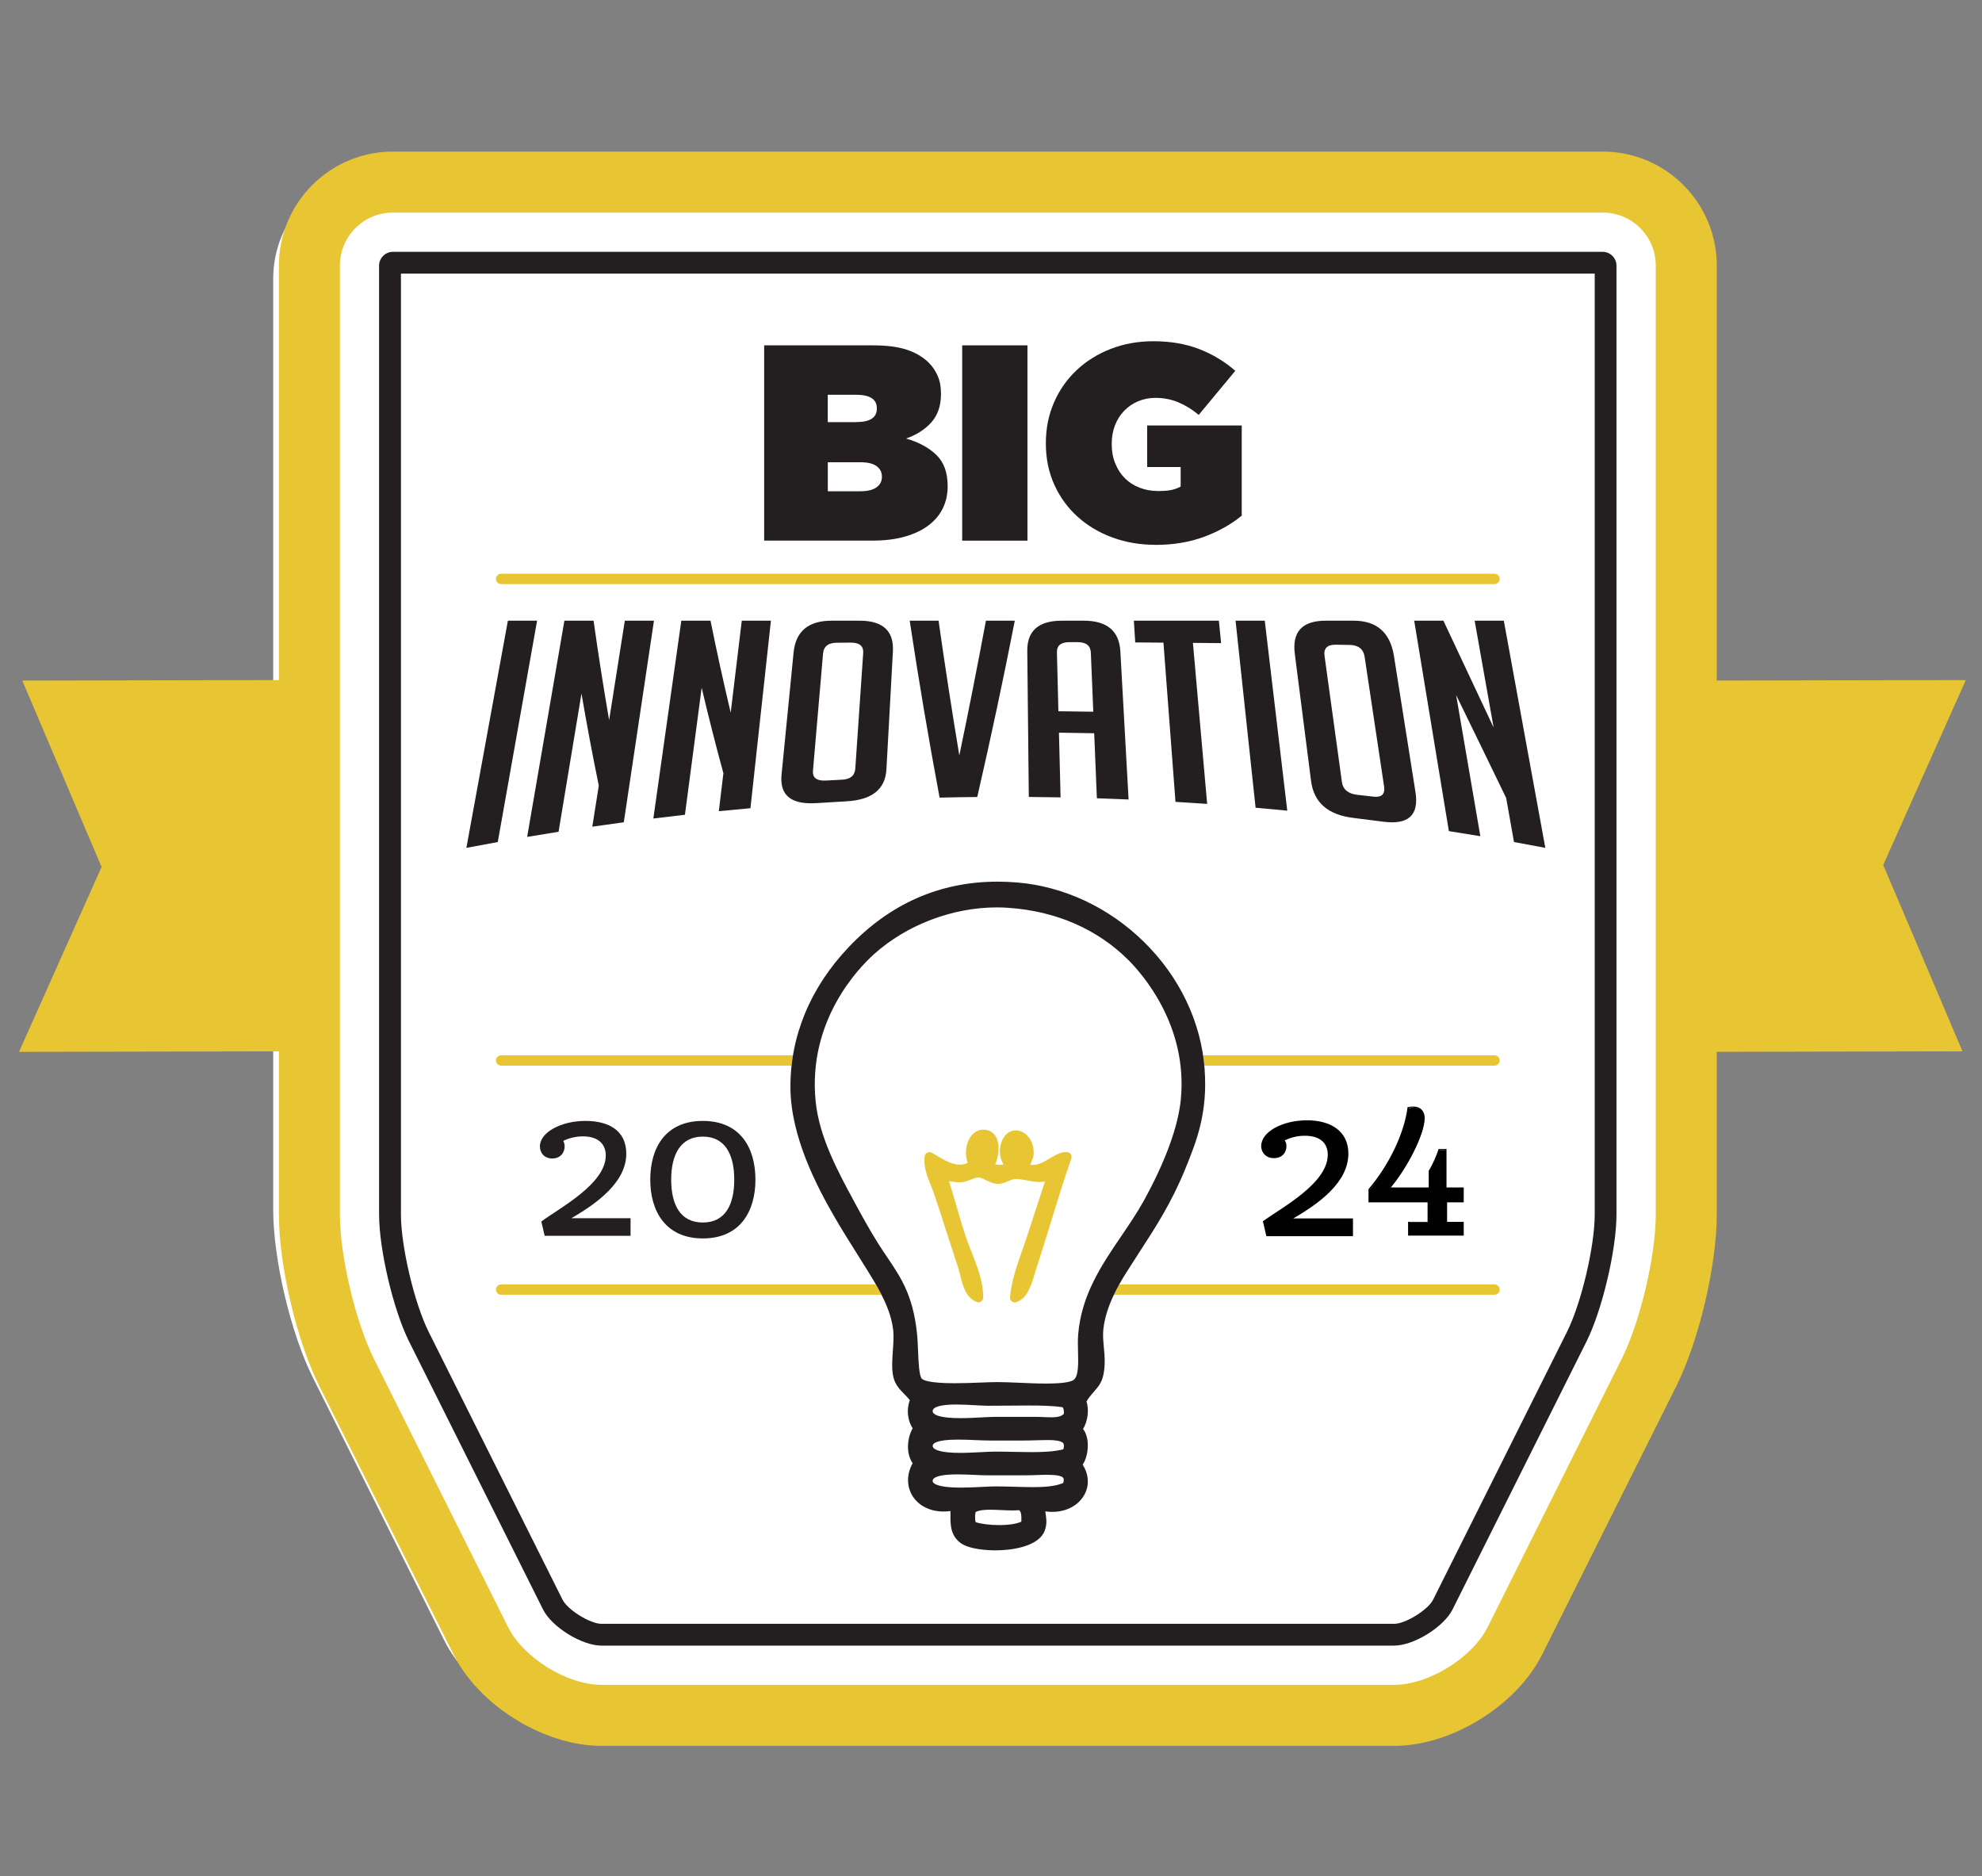
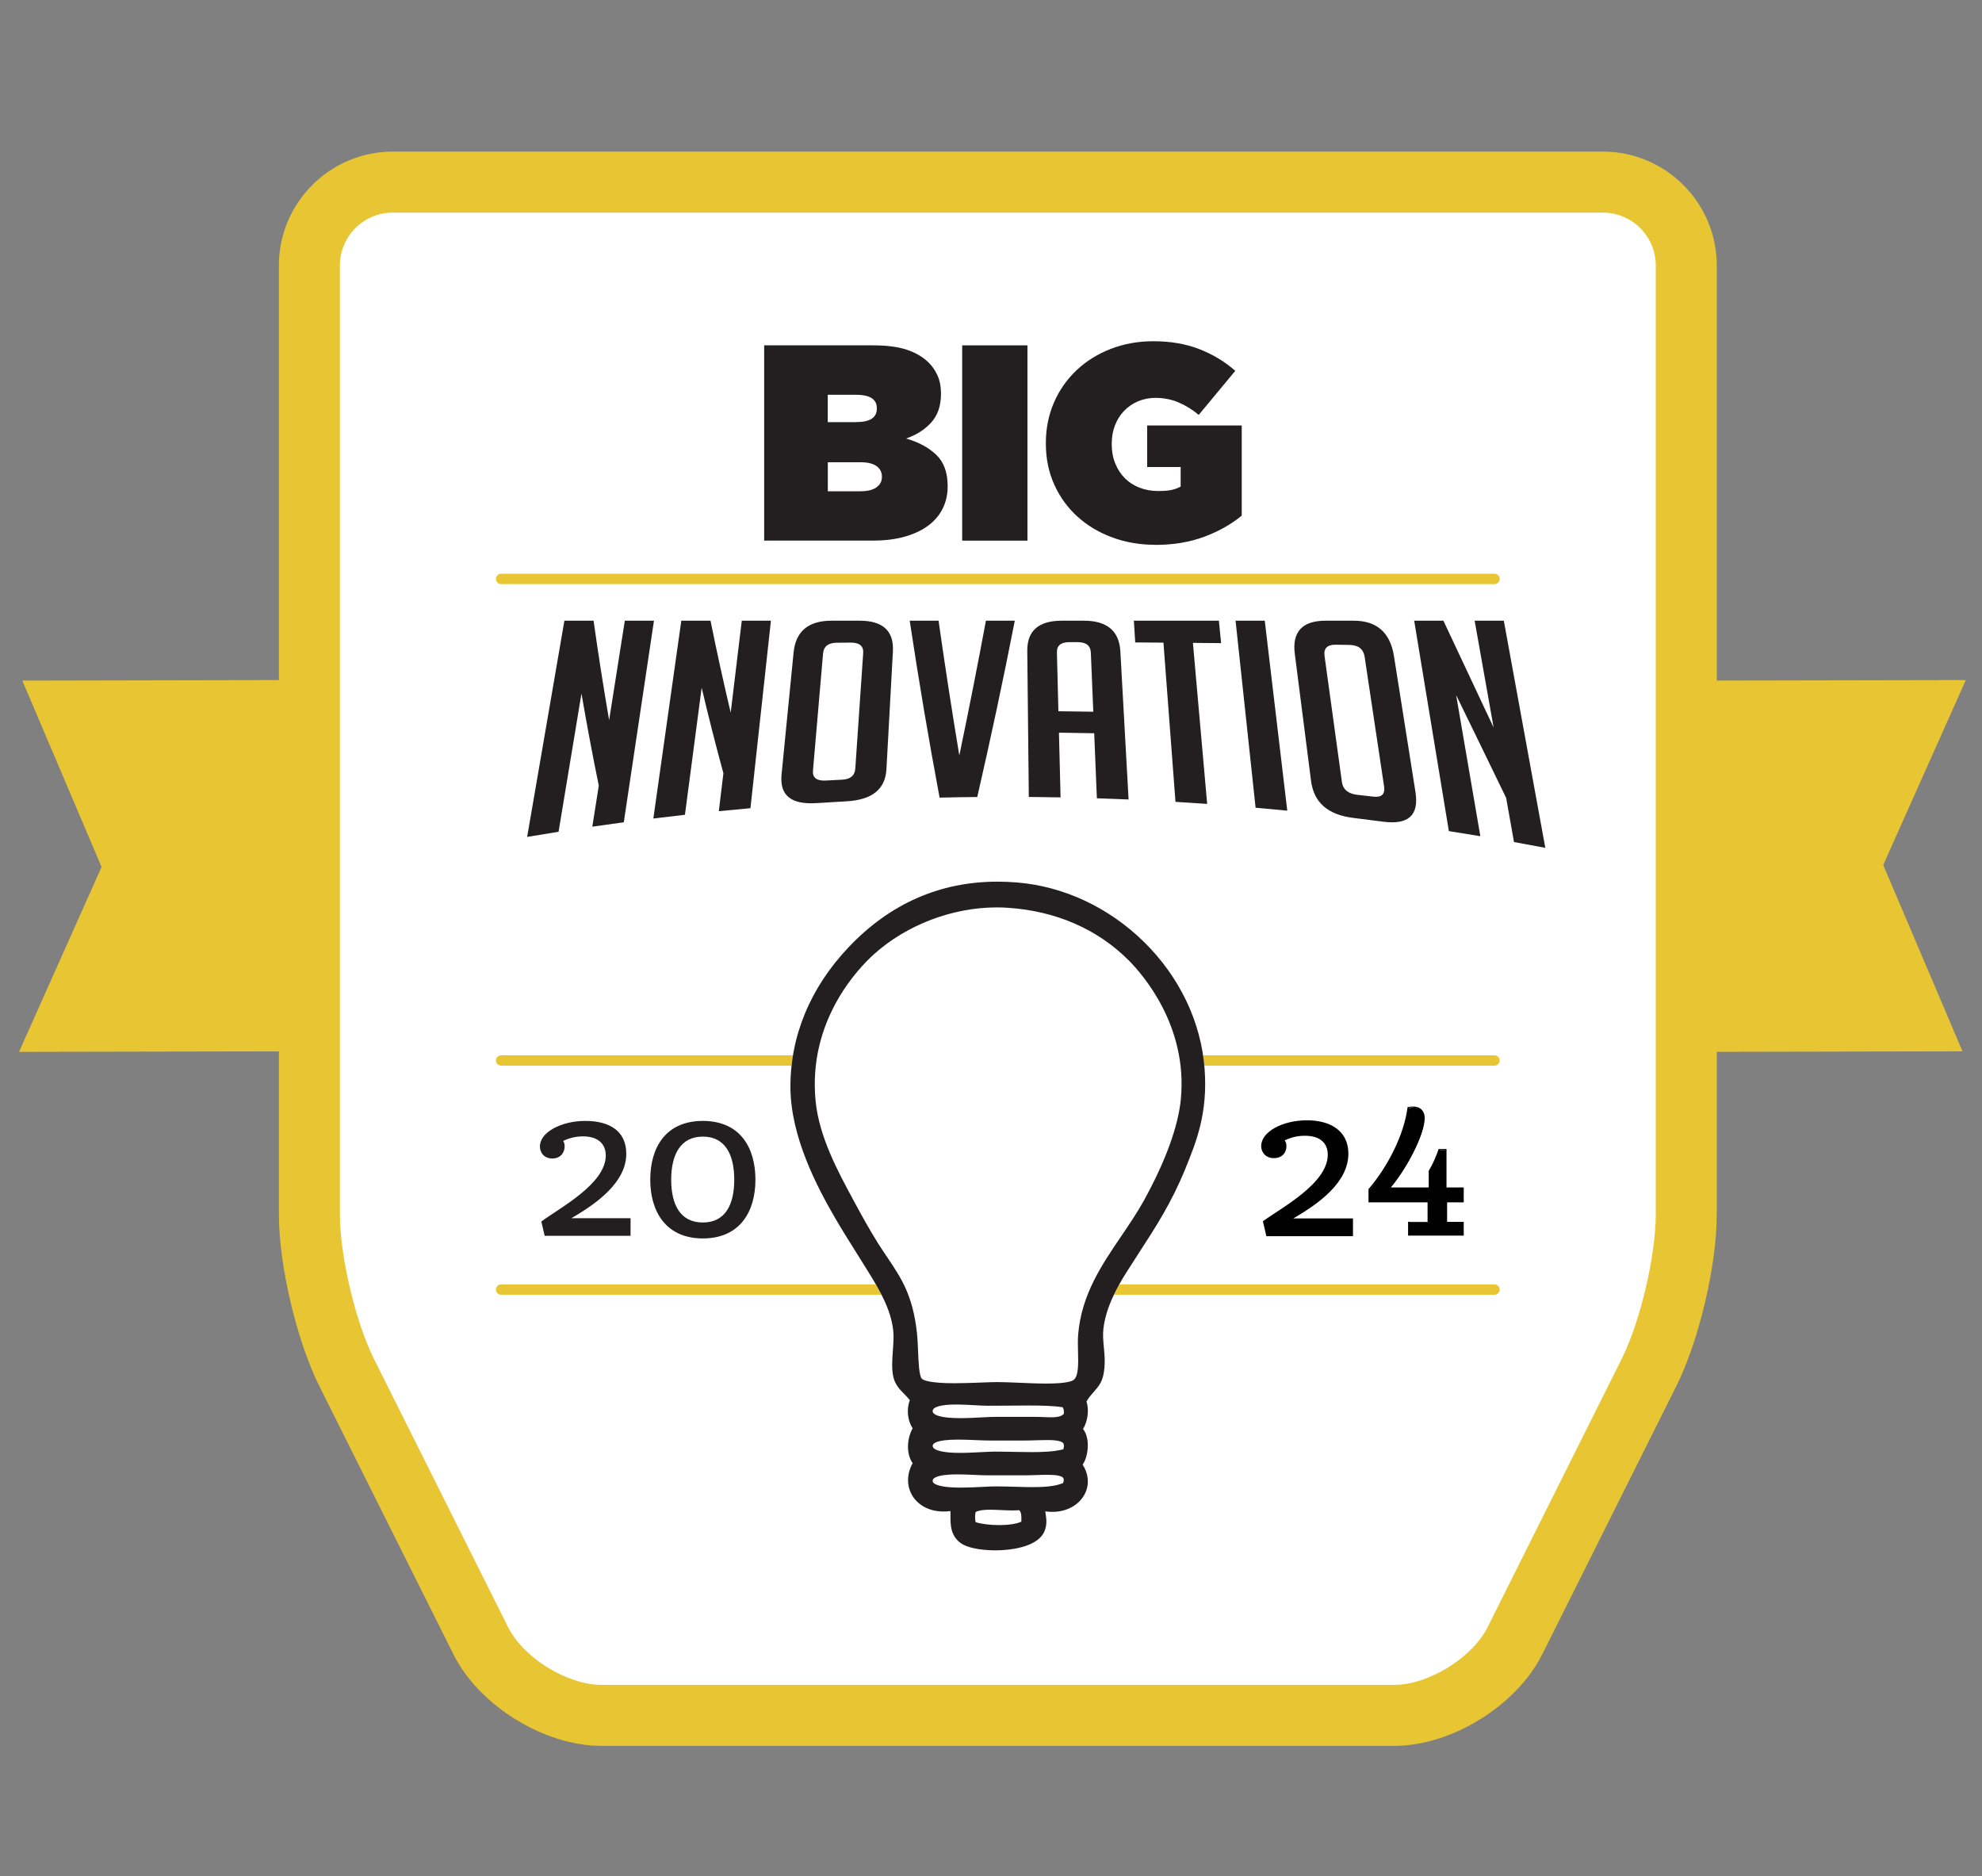
<svg xmlns="http://www.w3.org/2000/svg" id="Layer_1" version="1.1" viewBox="0 0 672 636">
  <rect x="0" y="0" width="672" height="636" fill="#808080" stroke="none" />
  <defs>
    <style>
      .st0 {
        fill: #e8c633;
      }

      .st1 {
        fill: #010101;
      }

      .st2 {
        fill: #231f20;
      }

      .st3 {
        fill: #fff;
      }
    </style>
  </defs>
-   <path class="st3" d="M463.39,586.6H199.87c-19.07,0-40.69-13.37-49.21-30.43l-44.55-89.08c-7.56-15.11-13.48-40.19-13.48-57.09V94.52c0-20.88,17-37.87,37.89-37.87h402.23c20.88,0,37.88,16.99,37.88,37.87v315.47c0,16.91-5.92,41.99-13.48,57.09l-44.54,89.08c-8.54,17.07-30.16,30.43-49.22,30.43Z" />
  <path class="st3" d="M468.24,586.6H204.72c-19.07,0-40.69-13.37-49.21-30.43l-44.55-89.08c-7.56-15.11-13.48-40.19-13.48-57.09V94.52c0-20.88,17-37.87,37.89-37.87h402.23c20.88,0,37.88,16.99,37.88,37.87v315.47c0,16.91-5.92,41.99-13.48,57.09l-44.54,89.08c-8.54,17.07-30.16,30.43-49.23,30.43Z" />
  <path class="st0" d="M506.71,361.26H169.9c-.97,0-1.74-.77-1.74-1.75s.78-1.75,1.74-1.75h336.82c.97,0,1.75.78,1.75,1.75s-.79,1.75-1.75,1.75h0Z" />
  <path class="st0" d="M506.71,438.93H169.9c-.97,0-1.74-.77-1.74-1.75s.78-1.75,1.74-1.75h336.82c.97,0,1.75.79,1.75,1.75s-.79,1.75-1.75,1.75h0Z" />
  <path class="st3" d="M408.42,362.28c-1.21-15.88-8.52-31.15-20.57-42.98-11.91-11.69-27.22-18.85-43.08-20.14-2.23-.19-4.44-.27-6.6-.27-19.49,0-36.45,7.47-50.43,22.21-13.05,13.75-19.89,30.27-19.74,47.75.14,16.42,8.76,33.1,15.23,44.21,2.25,3.87,4.8,7.92,7.5,12.22,1.26,2,2.52,4.01,3.77,6.04,3.95,6.38,7.56,12.69,8.35,19.71.22,1.96.05,4.41-.12,6.78-.22,3.11-.45,6.32.15,8.94.6,2.68,2.19,4.3,3.74,5.87.62.64,1.27,1.29,1.86,2.03-1.18,3.09-.79,6.96.96,9.55-1.95,3.5-2.27,8.61,0,11.84-1.93,3.45-2.08,7.31-.38,10.52,1.94,3.67,6,5.86,10.85,5.86h0c.76,0,1.56-.05,2.34-.16.02.52.01,1.03.01,1.55-.01,3.04-.01,6.49,3.14,9.06,3.08,2.51,9.96,2.71,12.01,2.71,6.9,0,14.94-1.73,16.77-6.6.84-2.22.62-3.84.38-5.55-.05-.35-.09-.69-.14-1.06.8.12,1.59.17,2.38.17,5.03,0,9.29-2.44,11.15-6.37,1.44-3.08,1.11-6.6-.87-9.64,1.35-1.95,1.89-5.02,1.71-7.5-.15-1.91-.69-3.47-1.58-4.58,1.47-2.38,2.18-6.25,1.17-9.34.8-1.36,1.65-2.33,2.49-3.28,1.3-1.48,2.67-3.02,3.21-5.62.74-3.47.46-6.56.18-9.53-.2-2.14-.38-4.17-.15-6.17.82-7.38,4.84-14.46,7.8-19.15,1.5-2.38,2.97-4.65,4.4-6.85,5.61-8.64,10.9-16.8,15.56-28.23,3.78-9.3,7.68-18.91,6.55-33.96Z" />
  <polygon class="st0" points="665.39 356.41 638.51 293.24 666.51 230.55 573.6 230.73 572.49 356.6 665.39 356.41" />
  <polygon class="st0" points="7.56 230.73 34.44 293.9 6.45 356.59 99.36 356.41 100.46 230.54 7.56 230.73" />
  <path class="st0" d="M506.71,198.01H169.9c-.97,0-1.74-.77-1.74-1.75s.78-1.76,1.74-1.76h336.82c.97,0,1.75.79,1.75,1.76s-.79,1.75-1.75,1.75h0Z" />
  <path class="st0" d="M472.68,591.87H203.93c-19.45,0-41.5-13.63-50.19-31.04l-45.43-90.85c-7.71-15.41-13.75-40.99-13.75-58.23V90.01c0-21.3,17.34-38.62,38.65-38.62h410.22c21.3,0,38.64,17.33,38.64,38.62v321.74c0,17.25-6.04,42.83-13.75,58.23l-45.42,90.85c-8.71,17.41-30.76,31.04-50.2,31.04ZM133.2,72.07c-9.91,0-17.96,8.05-17.96,17.94v321.74c0,14.01,5.3,36.44,11.57,48.97l45.44,90.86c5.21,10.44,20.02,19.6,31.69,19.6h268.76c11.66,0,26.47-9.17,31.7-19.6l45.42-90.86c6.27-12.51,11.57-34.94,11.57-48.97V90.01c0-9.89-8.06-17.94-17.95-17.94H133.2Z" />
-   <path class="st2" d="M540.69,92.76v318.99c0,10.79-4.56,30.09-9.38,39.72l-45.42,90.85c-1.72,3.43-9.36,8.17-13.19,8.17H203.93c-3.83,0-11.47-4.73-13.19-8.17l-45.42-90.85c-4.82-9.64-9.38-28.94-9.38-39.72V92.76h404.76ZM543.42,85.37H133.2c-2.53,0-4.67,2.12-4.67,4.64v321.74c0,11.89,4.85,32.39,10.16,43.02l45.43,90.86c2.98,5.96,13.15,12.25,19.8,12.25h268.76c6.65,0,16.83-6.3,19.81-12.26l45.42-90.85c5.32-10.62,10.16-31.13,10.16-43.02V90.01c0-2.52-2.14-4.64-4.65-4.64h0Z" />
  <path class="st2" d="M408.42,362.28c-1.21-15.88-8.52-31.15-20.57-42.98-11.91-11.69-27.22-18.85-43.08-20.14-2.23-.19-4.44-.27-6.6-.27-19.49,0-36.45,7.47-50.43,22.21-13.05,13.75-19.88,30.27-19.74,47.75.14,16.42,8.76,33.1,15.23,44.21,2.25,3.87,4.8,7.92,7.5,12.22,1.26,2,2.52,4.01,3.77,6.04,3.95,6.38,7.56,12.69,8.35,19.71.22,1.96.05,4.41-.12,6.78-.22,3.11-.45,6.32.15,8.94.6,2.68,2.19,4.3,3.74,5.87.62.64,1.27,1.29,1.86,2.03-1.18,3.09-.79,6.96.96,9.55-1.95,3.5-2.27,8.61,0,11.84-1.93,3.45-2.08,7.31-.38,10.52,1.94,3.67,6,5.86,10.85,5.86h0c.76,0,1.56-.05,2.34-.16.02.52.01,1.03.01,1.55-.01,3.04-.01,6.49,3.14,9.06,3.08,2.51,9.96,2.71,12.01,2.71,6.9,0,14.94-1.73,16.77-6.6.84-2.22.62-3.84.38-5.55-.05-.35-.09-.69-.14-1.06.8.12,1.59.17,2.38.17,5.03,0,9.29-2.44,11.15-6.37,1.44-3.08,1.11-6.6-.87-9.64,1.35-1.95,1.89-5.02,1.71-7.5-.15-1.91-.69-3.47-1.58-4.58,1.47-2.38,2.18-6.25,1.17-9.34.8-1.36,1.65-2.33,2.49-3.28,1.3-1.48,2.67-3.02,3.21-5.62.74-3.47.46-6.56.18-9.53-.2-2.14-.38-4.17-.15-6.17.82-7.38,4.84-14.46,7.8-19.15,1.5-2.38,2.97-4.65,4.4-6.85,5.61-8.64,10.9-16.8,15.56-28.23,3.78-9.3,7.68-18.91,6.55-33.96ZM346.29,515.85c-1.43.72-4.25,1.17-7.52,1.17-3.07,0-6.16-.39-7.99-1-.24-.87-.23-2.7.04-3.45,1.33-.68,3.41-.76,4.92-.76,1.17,0,2.44.06,3.67.12,1.27.06,2.59.12,3.83.12.83,0,1.57-.03,2.25-.09.66.36.9,1.56.8,3.89ZM360.48,502.75c-2.8,1.23-6.95,1.4-10.31,1.4-1.89,0-3.85-.06-5.92-.12-2.13-.06-4.36-.13-6.58-.13-1.21,0-2.76.07-4.56.17-2.26.11-4.82.24-7.3.24-8.97,0-9.56-1.78-9.59-2.13-.02-.46.12-.68.28-.85.63-.69,2.55-1.5,8.1-1.5,1.96,0,3.97.09,5.91.18,1.64.08,3.18.14,4.48.14h12.33c1.36,0,2.76-.05,4.11-.09,1.27-.05,2.48-.09,3.62-.09,3.13,0,4.95.36,5.45,1.07.22.32.21.91-.02,1.7ZM360.53,491.33c-3.3.84-7.28.95-10.81.95-1.89,0-3.84-.04-5.91-.08-2.17-.05-4.4-.09-6.67-.09-1.17,0-2.69.09-4.43.18-2.23.11-4.76.25-7.2.25-6.47,0-8.43-1.04-8.99-1.66-.23-.24-.3-.47-.28-.81.04-.62.96-2.03,8.57-2.03,1.98,0,4.03.08,6.01.17,1.72.07,3.34.14,4.71.14h11.8c1.41,0,2.81-.04,4.17-.09,1.26-.03,2.43-.07,3.54-.07,1.17,0,4.7,0,5.48,1.1.27.39.27,1.09.01,2.03ZM360.73,479.24c-.72.88-2.02,1.24-4.37,1.24-.79,0-1.6-.04-2.48-.07-.91-.04-1.86-.09-2.81-.09h-13.4c-1.22,0-2.81.09-4.64.18-2.3.13-4.88.26-7.39.26-6.27,0-8.43-.9-9.13-1.67-.23-.23-.3-.47-.28-.81.08-1.36,2.99-2.14,7.95-2.14,2.13,0,4.39.13,6.37.24,1.65.09,3.21.18,4.43.18,2.71,0,5.29-.02,7.7-.04,2.13-.02,4.15-.04,6.06-.04,4.02,0,8.18.07,11.47.57.47.32.54,1.37.51,2.19ZM400.39,372.44c-.87,9.35-5.25,21.36-12.66,34.75-2.23,4.01-4.91,7.96-7.5,11.78-6.67,9.8-13.55,19.94-14.67,33.35-.16,1.92-.11,4.01-.05,6.03.09,3.83.21,8.17-1.47,9.44-.75.57-2.98,1.25-9.34,1.25-2.97,0-6.18-.14-9.27-.28-2.67-.11-5.2-.22-7.21-.22-1.47,0-3.38.07-5.6.16-2.79.1-5.97.23-8.99.23-8.63,0-10.62-1.07-11.07-1.52-.94-.94-1.14-5.76-1.28-9.28-.09-2.16-.18-4.39-.4-6.38-1.41-12.66-5.34-18.52-9.91-25.3-1.04-1.53-2.1-3.12-3.2-4.85-3.05-4.85-5.89-10.03-8.52-14.92-5.1-9.44-11.46-21.18-12.69-33.16-2.81-27.44,14.47-45.28,19.84-50.1,11.02-9.89,26.56-15.8,41.56-15.8,1.29,0,2.61.04,3.89.14,16.16,1.09,30.25,7.23,40.78,17.75,4.74,4.75,20.06,22.17,17.75,46.95Z" />
-   <path class="st0" d="M361.88,390.59c-.14-.01-.28-.02-.43-.02-1.96,0-3.69,1.04-5.53,2.14-1.81,1.09-3.68,2.21-5.74,2.21-.3,0-.59-.02-.89-.07.08-.19.16-.38.25-.57.45-1.03.98-2.2.94-3.73-.09-4.53-3.23-7.34-6.08-7.34-2.44,0-4.35,1.81-5.11,4.83-.74,2.94.1,5.01.92,6.81-.84.08-1.87.03-2.78-.09,1.07-2.54,1.56-5.88.71-8.33-.59-1.71-1.72-2.85-3.29-3.29-2.38-.67-4.72.38-6.08,2.71-1.41,2.37-1.64,5.62-.69,8.36-.88.41-1.77.61-2.72.61-2.62,0-5.26-1.58-7.61-2.96-.64-.39-1.26-.75-1.86-1.08-.46-.25-1.03-.26-1.49-.02-.47.24-.8.69-.88,1.21-.48,3.49.85,6.84,2.16,10.08.42,1.04.81,2.02,1.13,2.98,1.35,4.04,2.68,8.16,3.96,12.15,1.32,4.07,2.67,8.29,4.08,12.51.26.78.48,1.7.72,2.67.79,3.31,1.78,7.45,5.55,9.02.5.2,1.06.15,1.51-.15.44-.29.7-.8.72-1.32.04-5.39-1.95-10.41-3.88-15.27-.73-1.84-1.48-3.74-2.1-5.62-1-3.04-1.93-6.23-2.83-9.31-.89-3.06-1.8-6.22-2.82-9.29.14.03.29.05.43.07,1.1.18,2.25.37,3.79.28,1.22-.07,2.37-.52,3.38-.93.88-.35,1.71-.67,2.39-.67h0c.74,0,1.63.44,2.56.91,1.13.55,2.4,1.18,3.83,1.24,1.48.06,2.7-.46,3.77-.92.82-.35,1.52-.65,2.28-.69,1.25-.07,2.6.19,4.04.46,1.4.27,2.83.54,4.29.54.64,0,1.24-.06,1.81-.16-.88,2.74-1.79,5.5-2.68,8.19-1.05,3.18-2.13,6.48-3.19,9.79-.58,1.8-1.22,3.63-1.85,5.41-1.82,5.15-3.69,10.48-4.12,15.85-.05.53.18,1.05.59,1.38.29.23.65.35,1.01.35.15,0,.31-.02.46-.07,3.8-1.15,5.22-5.93,6.35-9.78.21-.69.41-1.36.61-1.97,1.61-4.9,3.24-10.19,4.81-15.3,2.23-7.27,4.53-14.78,6.96-21.66.17-.47.11-.99-.16-1.41-.28-.42-.73-.69-1.22-.73Z" />
  <g>
    <path class="st2" d="M259.09,117.08h37.07c4.61,0,8.4.51,11.39,1.51,3,1.01,5.47,2.49,7.42,4.44,1.2,1.2,2.18,2.65,2.93,4.35.76,1.7,1.14,3.69,1.14,5.96v.19c0,3.97-1.07,7.17-3.22,9.6-2.15,2.43-5.01,4.27-8.6,5.53,4.31,1.26,7.74,3.12,10.27,5.58,2.54,2.46,3.81,5.96,3.81,10.5v.19c0,2.65-.53,5.09-1.6,7.32-1.07,2.24-2.69,4.18-4.84,5.82-2.15,1.64-4.81,2.91-8,3.83-3.19.92-6.87,1.37-11.03,1.37h-36.74v-66.2ZM290.29,143.09c4.67,0,7-1.51,7-4.54v-.18c0-3.03-2.35-4.54-7.09-4.54h-9.55v9.27h9.64ZM291.72,166.54c2.4,0,4.21-.44,5.44-1.32,1.23-.88,1.85-2.05,1.85-3.5v-.19c0-1.45-.6-2.61-1.8-3.5-1.2-.88-2.99-1.32-5.39-1.32h-11.15v9.84h11.06Z" />
    <path class="st2" d="M326.23,117.08h22.13v66.2h-22.13v-66.2Z" />
    <path class="st2" d="M391.76,184.7c-5.17,0-10.01-.82-14.51-2.46-4.51-1.64-8.45-3.97-11.82-7-3.37-3.02-6.03-6.65-7.94-10.87-1.93-4.22-2.89-8.89-2.89-14v-.18c0-4.92.91-9.49,2.74-13.71,1.83-4.23,4.39-7.88,7.67-10.97,3.28-3.09,7.13-5.5,11.58-7.23,4.46-1.73,9.29-2.6,14.52-2.6,5.74,0,10.89.89,15.46,2.65,4.57,1.77,8.66,4.23,12.25,7.38l-12.39,14.94c-2.2-1.83-4.5-3.25-6.9-4.25-2.4-1.01-4.97-1.52-7.76-1.52-2.14,0-4.12.4-5.96,1.18-1.82.79-3.41,1.88-4.72,3.26-1.33,1.39-2.35,3.03-3.08,4.92-.72,1.89-1.08,3.98-1.08,6.24v.19c0,2.33.39,4.47,1.19,6.43.78,1.95,1.87,3.62,3.25,5.01,1.38,1.38,3.05,2.46,4.97,3.21,1.93.75,4.05,1.14,6.38,1.14,1.89,0,3.4-.13,4.54-.38,1.14-.25,2.15-.63,3.04-1.13v-6.62h-11.35v-14.09h32.06v30.57c-3.6,2.96-7.85,5.35-12.77,7.17-4.92,1.82-10.4,2.74-16.46,2.74Z" />
  </g>
  <g>
-     <path class="st2" d="M158.13,287.43l14.07-77.01c3.3,0,6.6,0,9.9,0-4.44,25.01-8.89,50.03-13.33,75.04-3.55.64-7.09,1.29-10.63,1.97Z" />
+     <path class="st2" d="M158.13,287.43l14.07-77.01Z" />
    <path class="st2" d="M206.52,244.17c1.78-11.25,3.55-22.5,5.33-33.76,3.29,0,6.59,0,9.88,0-3.41,22.78-6.82,45.57-10.23,68.35-3.56.48-7.12.97-10.68,1.49.73-4.64,1.46-9.27,2.2-13.91-2.09-10.16-4.04-20.56-5.87-31.22-2.59,15.62-5.18,31.24-7.77,46.86-3.55.56-7.1,1.14-10.65,1.74,4.21-24.44,8.42-48.87,12.63-73.31,3.3,0,6.59,0,9.89,0,1.62,11.53,3.38,22.77,5.28,33.76Z" />
    <path class="st2" d="M247.74,241.63c1.25-10.4,2.5-20.81,3.76-31.21,3.29,0,6.59,0,9.88,0-2.31,21.19-4.62,42.38-6.94,63.57-3.57.32-7.15.66-10.72,1.01.52-4.29,1.03-8.57,1.55-12.86-2.59-9.5-5.05-19.15-7.37-29-1.89,14.36-3.78,28.72-5.67,43.08-3.57.4-7.14.82-10.71,1.26,3.16-22.36,6.32-44.71,9.48-67.07,3.3,0,6.6,0,9.9,0,2.14,10.6,4.42,21,6.85,31.21Z" />
    <path class="st2" d="M276.91,272.25c-8.66.59-12.64-2.59-11.92-9.72,1.36-13.79,2.72-27.57,4.08-41.36.72-7.18,5.03-10.76,12.91-10.75,3.16,0,6.32,0,9.48,0,7.88,0,11.64,3.47,11.28,10.38-.73,13.31-1.46,26.61-2.19,39.92-.36,6.87-4.89,10.45-13.56,10.93-3.36.19-6.71.39-10.07.61ZM280.09,264.61c1.81-.1,3.62-.2,5.43-.29,2.82-.14,4.31-1.4,4.47-3.78.89-13.05,1.79-26.1,2.68-39.15.16-2.38-1.26-3.56-4.24-3.54-1.56.01-3.12.02-4.68.04-2.92.02-4.48,1.24-4.69,3.66-1.14,13.24-2.28,26.47-3.42,39.71-.21,2.42,1.28,3.53,4.46,3.35Z" />
    <path class="st2" d="M344.07,210.42c-3.89,19.91-8.14,39.8-12.73,59.77-4.26.04-8.51.11-12.77.21-3.73-19.89-7.1-39.86-10.13-59.98,3.26,0,6.52,0,9.78,0,2.17,15.27,4.51,30.49,7.04,45.68,3.19-15.26,6.19-30.48,9.02-45.68,3.26,0,6.52,0,9.78,0Z" />
    <path class="st2" d="M359.58,270.32c-3.59-.07-7.17-.12-10.76-.15-.17-16.51-.35-33.01-.52-49.52-.06-6.82,3.85-10.23,11.73-10.23,2.47,0,4.95,0,7.42,0,7.88,0,12.01,3.45,12.41,10.38.93,16.74,1.86,33.49,2.79,50.23-3.58-.15-7.17-.29-10.75-.4-.3-7.35-.61-14.7-.91-22.05-3.98-.08-7.97-.15-11.95-.2.18,7.31.37,14.63.55,21.94ZM370.68,241.28c-.28-6.68-.55-13.36-.83-20.05-.1-2.35-1.6-3.53-4.51-3.54-.9,0-1.81,0-2.71,0-2.91,0-4.34,1.15-4.28,3.49.17,6.65.33,13.29.5,19.94,3.95.04,7.89.09,11.83.16Z" />
    <path class="st2" d="M404.46,217.94c1.61,18.2,3.22,36.39,4.83,54.59-3.58-.25-7.16-.48-10.74-.69-1.36-17.99-2.72-35.98-4.08-53.98-3.19-.02-6.38-.05-9.57-.07-.15-2.46-.31-4.92-.46-7.38,9.61,0,19.22,0,28.82,0,.25,2.54.51,5.08.76,7.62-3.19-.03-6.37-.06-9.56-.09Z" />
    <path class="st2" d="M425.71,273.82c-2.26-21.13-4.53-42.27-6.79-63.4,3.3,0,6.6,0,9.9,0,2.54,21.47,5.08,42.93,7.63,64.4-3.58-.35-7.15-.68-10.73-.99Z" />
    <path class="st2" d="M458.86,277.28c-8.63-1.06-13.42-5.19-14.35-12.59-1.84-14.36-3.67-28.72-5.51-43.07-.94-7.44,2.54-11.18,10.41-11.2,3.16,0,6.32,0,9.47,0,7.88-.02,12.47,3.97,13.74,11.97,2.43,15.36,4.86,30.71,7.29,46.07,1.27,7.96-2.41,11.25-11.04,10.09-3.34-.44-6.68-.86-10.02-1.27ZM460.27,269.46c1.8.2,3.6.4,5.4.61,2.8.33,4-.84,3.6-3.51-2.19-14.61-4.39-29.23-6.58-43.84-.4-2.68-2.1-4.03-5.08-4.08-1.56-.03-3.12-.05-4.68-.08-2.92-.04-4.2,1.23-3.84,3.82,1.96,14.22,3.92,28.44,5.88,42.67.36,2.6,2.13,4.06,5.29,4.41Z" />
    <path class="st2" d="M506.42,246.69c-2.15-12.09-4.3-24.18-6.44-36.27,3.3,0,6.59,0,9.89,0,4.69,25.67,9.38,51.34,14.07,77.01-3.54-.67-7.08-1.33-10.62-1.97-.88-4.98-1.77-9.96-2.65-14.94-5.77-11.94-11.43-23.55-16.96-34.87,2.73,15.95,5.47,31.89,8.2,47.83-3.55-.59-7.11-1.17-10.67-1.72-3.92-23.78-7.84-47.57-11.76-71.35,3.3,0,6.6,0,9.9,0,5.55,11.77,11.24,23.85,17.05,36.27Z" />
  </g>
  <path class="st2" d="M183.53,414.11c6.29-4.68,21.86-12.74,21.86-22.42,0-3.47-2.18-6.45-7.74-6.45-3.23,0-5.48.97-6.69,1.53.32.56.48,1.13.48,1.86,0,2.26-1.53,4.11-4.19,4.11s-4.19-1.86-4.19-4.11c0-4.76,7.18-8.63,15.41-8.63s13.87,3.47,13.87,11.13c0,9.6-9.84,16.78-18.63,21.86h20.08v5.97h-29.12l-1.13-4.84Z" />
  <path class="st2" d="M220.47,399.92c0-10.81,5.16-19.92,17.83-19.92s17.83,9.11,17.83,19.92-5.24,19.92-17.83,19.92-17.83-9.2-17.83-19.92ZM248.95,399.92c0-8.47-3.07-14.6-10.65-14.6s-10.73,6.13-10.73,14.6,3.07,14.52,10.73,14.52,10.65-6.13,10.65-14.52Z" />
  <path class="st1" d="M428.2,414.01c6.42-4.67,21.98-12.84,21.98-22.56,0-3.5-2.14-6.42-7.78-6.42-3.31,0-5.45.97-6.81,1.56.39.58.58,1.17.58,1.95,0,2.33-1.56,4.08-4.28,4.08s-4.28-1.95-4.28-4.08c0-4.86,7.2-8.75,15.56-8.75,7.78,0,14,3.5,14,11.28,0,9.73-9.92,16.92-18.67,21.98h20.23v6.03h-29.37l-1.17-5.06Z" />
  <g>
    <path class="st1" d="M477.8,414.4h6.61v-7h-20.03v-4.08c6.81-7.97,12.06-18.87,13.23-27.62,3.11-.78,5.25.58,5.25,3.5,0,5.84-6.42,17.7-11.86,23.73h13.62v-5.84c1.36-2.33,2.33-4.67,3.31-7.2h2.33v13.03h5.84v4.47h-5.64v7h5.64v4.28h-18.28v-4.28h0Z" />
    <path class="st1" d="M496.28,418.88h-18.87v-4.67h6.61v-6.61h-20.03v-4.47h0c6.81-7.97,12.06-18.67,13.23-27.62v-.19h.19c1.75-.39,3.31-.19,4.28.58.78.58,1.36,1.75,1.36,3.11,0,5.64-6.22,17.31-11.48,23.54h12.84v-5.64h0c1.56-2.53,2.53-5.06,3.31-7.2v-.19h2.72v13.03h5.84v5.06h-5.64v6.61h5.64v4.67ZM478,418.49h17.7v-3.89h-5.45v-7.59h5.64v-4.08h-5.84v-13.03h-1.95c-.78,2.14-1.75,4.67-3.11,7v6.03h-14.59l.39-.39c5.25-6.03,11.67-17.89,11.67-23.73,0-1.17-.39-2.14-1.17-2.72-.78-.58-2.14-.78-3.5-.58-1.17,8.95-6.22,19.65-13.23,27.62v3.7h20.03v7.59h-6.61v4.08h0Z" />
  </g>
</svg>